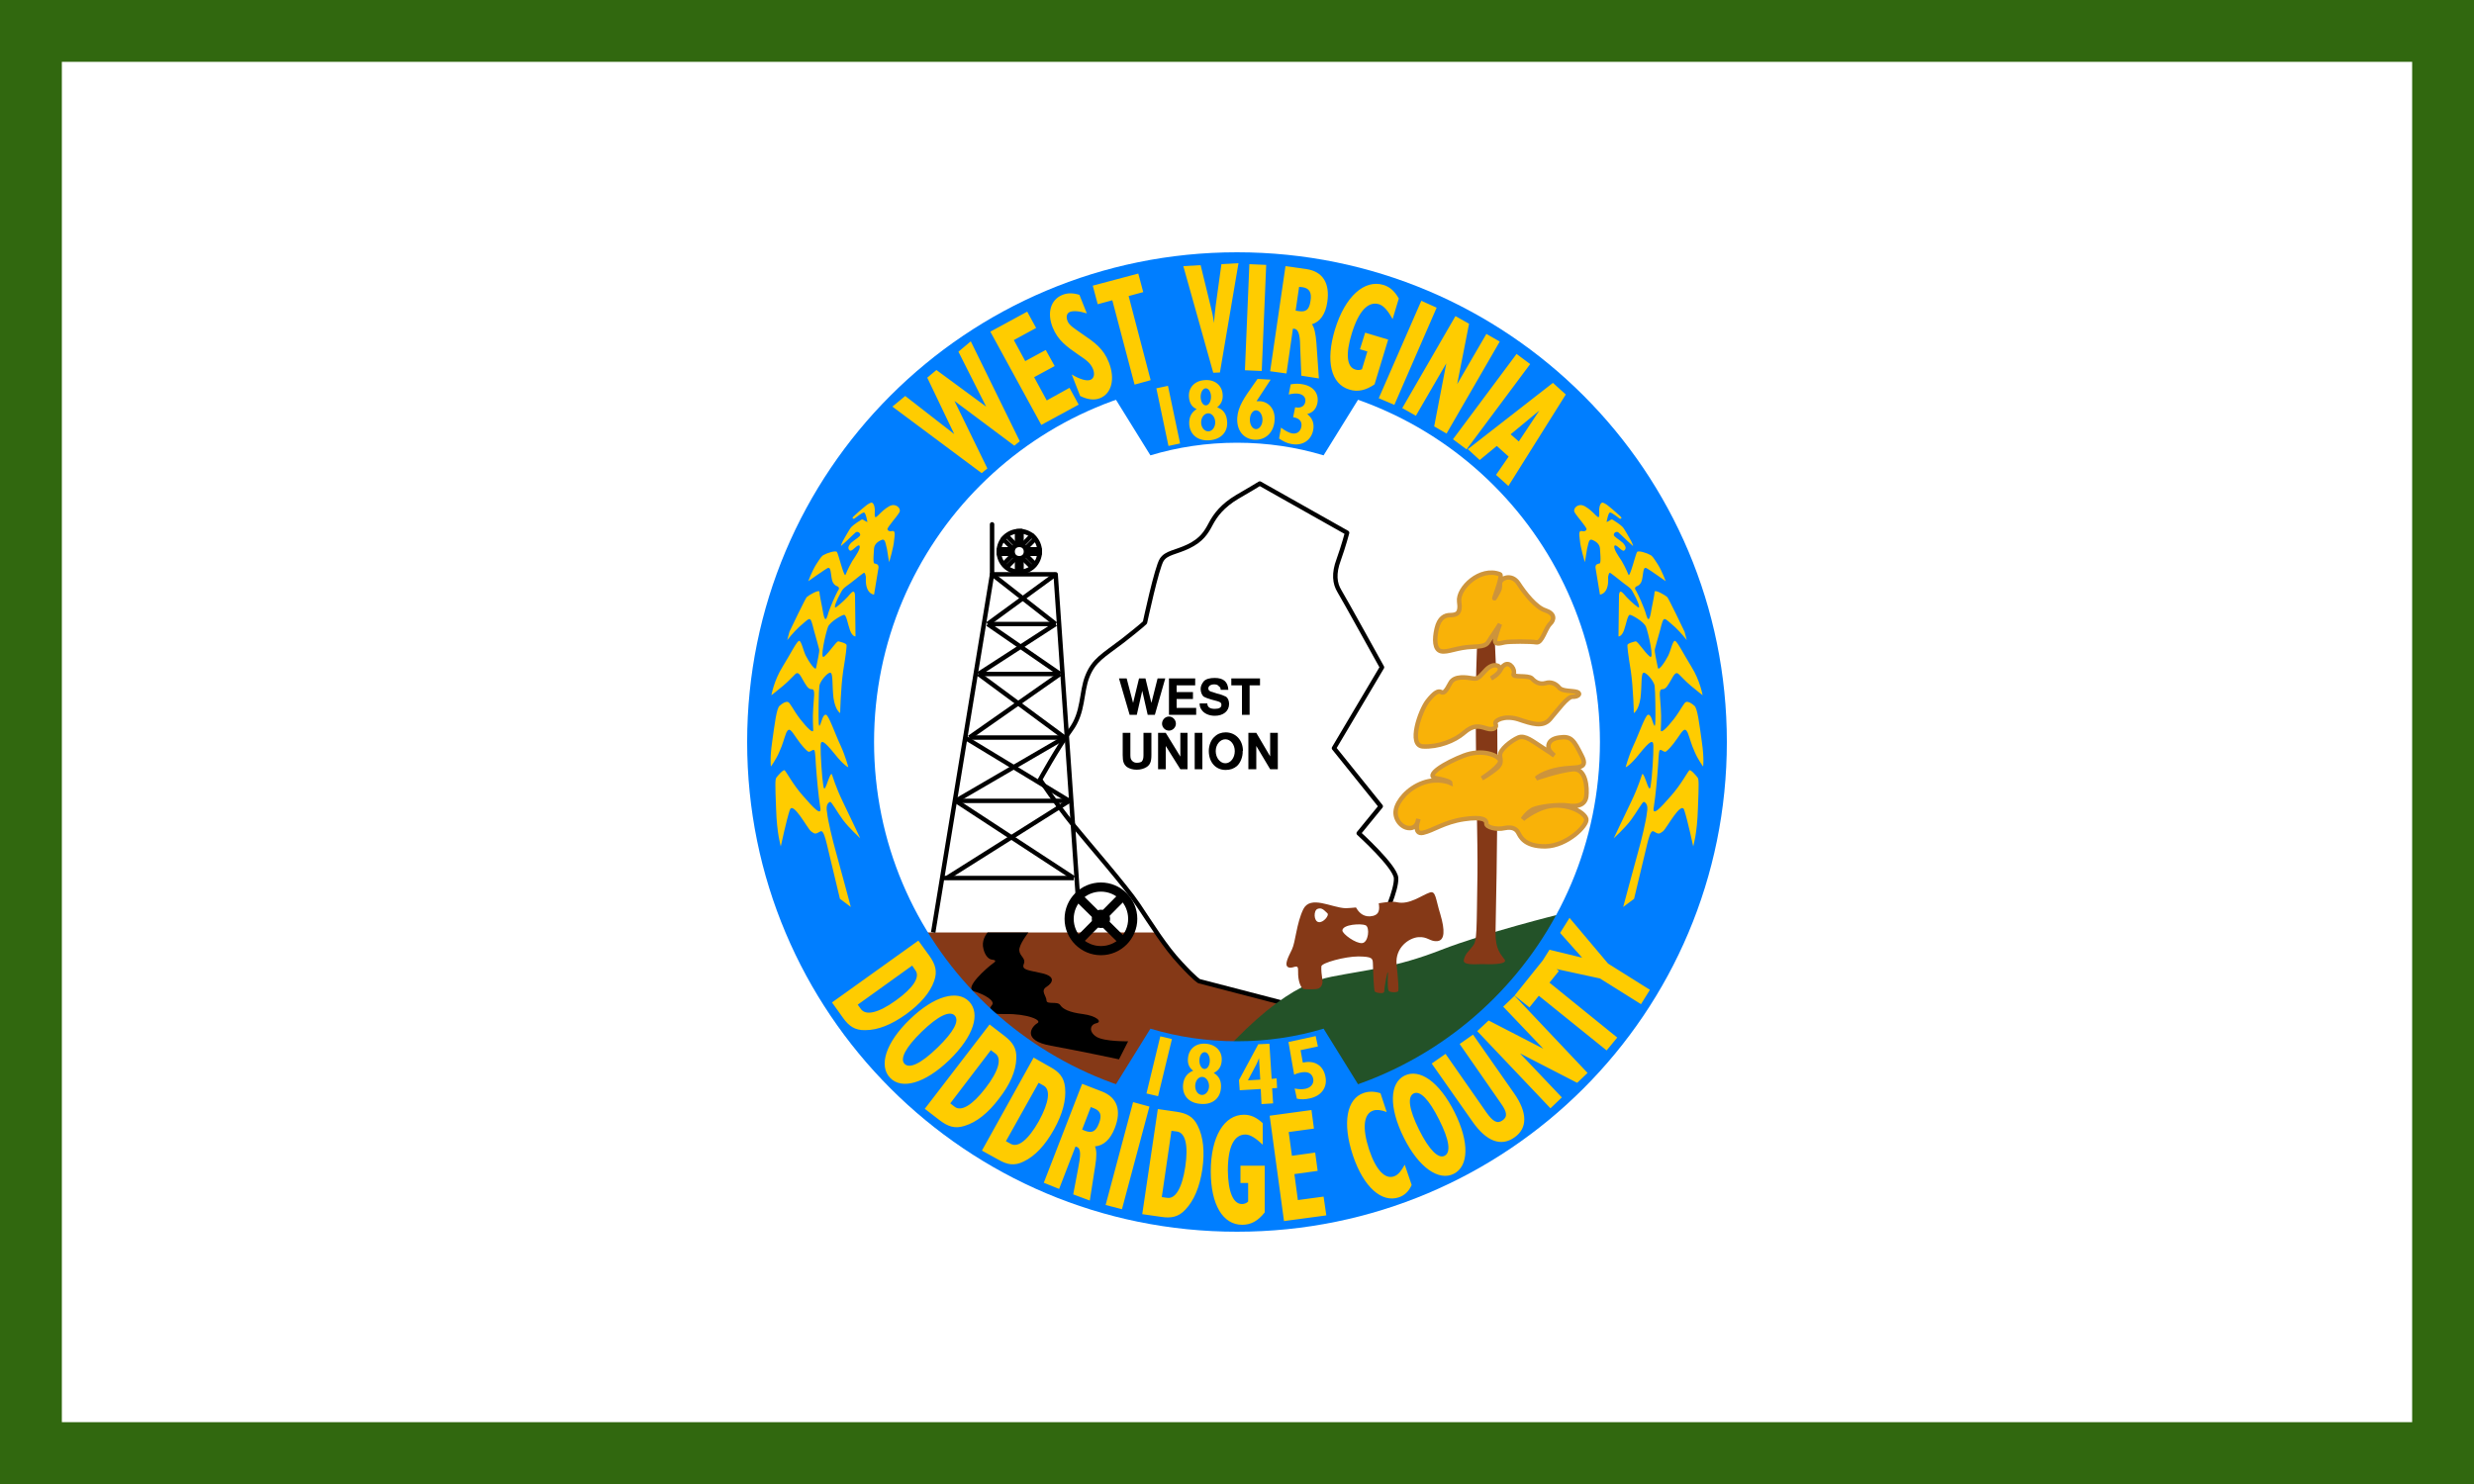
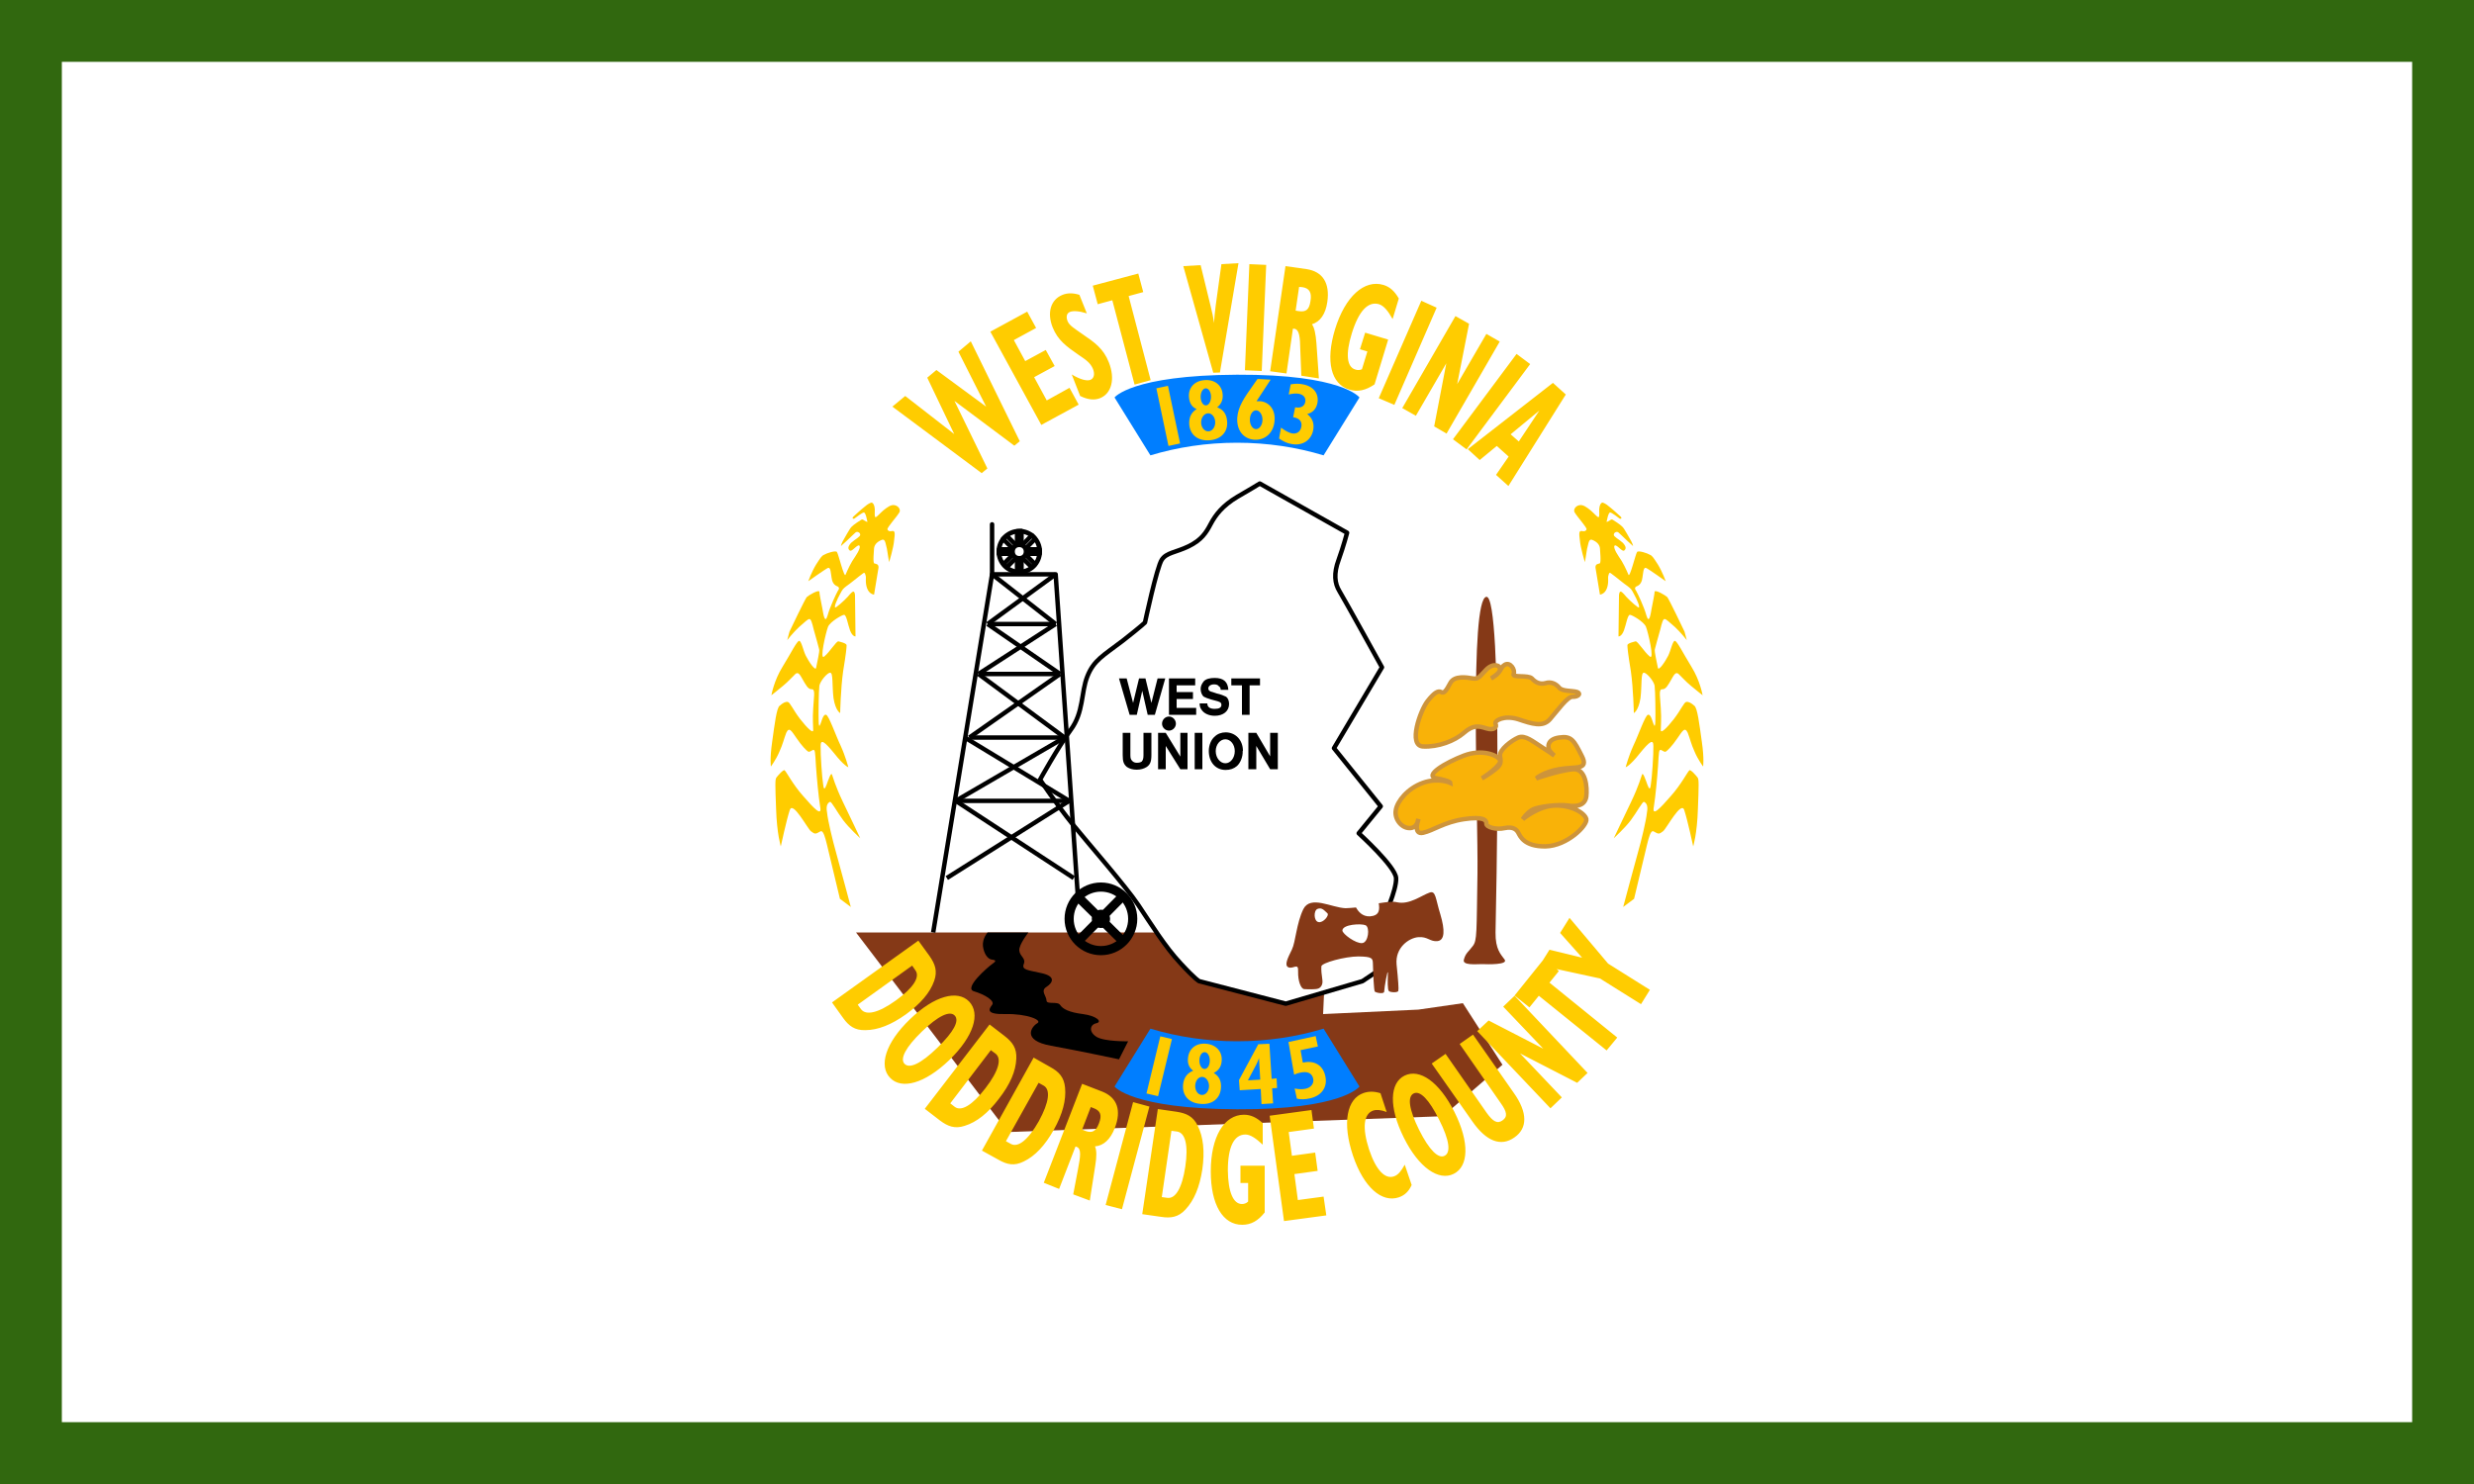
<svg xmlns="http://www.w3.org/2000/svg" version="1.2" viewBox="0 0 1000 600" width="1000" height="600">
  <title>Flag of Fayetteville, WV</title>
  <style>
		.s0 { fill: #31680f } 
		.s1 { fill: #ffffff } 
		.s2 { fill: #853917 } 
		.s3 { fill: #ffffff;stroke: #000000;stroke-linejoin: round;stroke-width: 1.8 } 
		.s4 { fill: #235228 } 
		.s5 { fill: #007eff } 
		.s6 { fill: #000000 } 
		.s7 { fill: #ffffff;stroke: #000000;stroke-linecap: round;stroke-linejoin: round;stroke-width: 1.8 } 
		.s8 { fill: none;stroke: #000000;stroke-linejoin: round;stroke-width: 1.8 } 
		.s9 { fill: #ffcc00 } 
		.s10 { fill: #f9b208;stroke: #cd943b;stroke-width: 1.8 } 
	</style>
  <path id="Shape 35" class="s0" d="m0 0h1000v600h-1000z" />
  <path id="Shape 35 copy" class="s1" d="m25 25h950v550h-950z" />
  <g id="Folder 1">
    <path id="Shape 2" fill-rule="evenodd" class="s2" d="m346 377h146.1l44 4.8-1.3 28.2 38.5-1.8 18-2.6 16 24.9-24.1 20.8-175.8 6.4z" />
    <path id="Shape 4" class="s3" d="m509.2 195.5l35.3 19.9c0 0-1.4 5.3-3.4 10.9-2.1 5.6-1.6 9.6 0.3 12.7 1.9 3.1 17.2 30.8 17.2 30.8l-19.4 32.7 18.9 23.5-8.9 10.9c0 0 14.8 13.4 15.1 18.1 0.3 4.8-5.1 16.4-5.1 16.4l-3.3 12.7 0.2 9-5.4 3.6-31 9.1-35-9.1c0 0-1.3-0.5-7.5-7.2-6.3-6.7-12-16-17.1-23.6-5.1-7.6-19.7-24.3-26.5-32.6-6.8-8.4-13.2-18.1-13.2-18.1 0 0 7-12.7 12.3-20 5.4-7.2 4.2-15.2 6.8-21.7 2.6-6.6 6.4-8.4 14.4-14.5 7.9-6.2 8.9-7.3 8.9-7.3 0 0 4.8-22.5 6.8-25.4 1.9-2.9 5.6-2.9 10.8-5.4 5.3-2.6 7.1-5.5 9-9.1 1.9-3.6 4.8-7.4 10.7-10.9 4.4-2.5 9.1-5.4 9.1-5.4z" />
-     <path id="Shape 3" class="s4" d="m472.8 451.4c31.8-41.3 50.8-53.7 65.4-56.5 14.7-2.9 26-3.7 44.2-10.8 18.2-7.1 47.8-14.4 47.8-14.4 0 0 2.4 46.7-42.5 71.3-44.9 24.5-146.7 51.7-114.9 10.4z" />
    <g id="us-wv-dd)">
      <path id="Shape 32 copy" fill-rule="evenodd" class="s5" d="m500 151.5c42.7-0.2 49.5 9.2 49.5 9.2l-14.5 23.4c-11-3.3-22.7-5.1-35-5.1-12.3 0-24 1.8-35 5.1l-14.5-23.4c0 0 6.8-9 49.5-9.2z" />
      <path id="Shape 32 copy 2" fill-rule="evenodd" class="s5" d="m450.5 439.3l14.5-23.4c11 3.3 22.7 5.1 35 5.1 12.3 0 24-1.8 35-5.1l14.5 23.4c0 0-6.8 9.4-49.5 9.2-42.7-0.2-49.5-9.2-49.5-9.2z" />
      <path id="WEST" class="s6" d="m455.4 274.3l2.6 9.9 2.4-9.9h2.6l2.4 9.9 2.5-9.9h3.1l-4.2 14.7h-2.9l-2.2-9.7-2.2 9.7h-2.9l-4.3-14.7zm27.7 0v2.8h-7.5v2.7h6.6v2.8h-6.6v3.6h7.9v2.8h-11v-14.7zm4.9 10.1c0 1.5 1.1 2.2 3 2.2q2.7 0 2.7-1.6c0-0.8-0.3-1.1-1.6-1.5l-2.6-0.7c-1.3-0.4-2.4-0.8-2.9-1.1-0.8-0.6-1.3-1.9-1.3-3.2 0-1.1 0.5-2.1 1.3-3.1 0.9-0.9 2.4-1.3 4.4-1.3 3.5 0 5.3 1.5 5.5 4.8h-3.1c0-0.7-0.2-1.1-0.8-1.5-0.3-0.5-1.1-0.7-1.8-0.7-1.5 0-2.4 0.7-2.4 1.7 0 0.7 0.6 1.2 1.7 1.4l1.8 0.6c1.5 0.3 2.9 0.9 3.7 1.3 0.7 0.5 1.2 1.6 1.2 2.9 0 2.9-2.3 4.8-5.8 4.8-2.4 0-4.4-1-5.3-2.4-0.6-0.8-0.8-1.5-0.8-2.6zm21.3-10.1v2.8h-4.2v11.9h-3.1v-11.9h-4.3v-2.8z" />
      <path id="UNION" fill-rule="evenodd" class="s6" d="m456.9 296.3v9c0 1.3 0.2 1.8 0.8 2.4q0.7 0.7 1.8 0.7 1.3 0 2-0.5c0.5-0.6 0.7-1.3 0.7-2.6v-9h3.2v9c0 2.8-0.6 3.9-1.9 4.8-1.1 0.7-2.5 1.1-4 1.1-1.7 0-2.9-0.4-4-1.1-1.3-1.1-1.7-2.2-1.7-4.8v-9zm14.3 0l5.9 9.6v-9.6h2.9v14.7h-2.9l-5.9-9.4v9.4h-3.1v-14.7zm11.7 0h3.1v14.7h-3.1zm19.4 7.3c0.1 2.4-0.9 4.8-2.3 6.1-1.3 1.1-2.8 1.6-4.6 1.6-4 0-6.8-3.1-6.8-7.7 0-2.2 0.9-4.6 2.4-5.8 1.1-1.1 2.7-1.7 4.4-1.7 4 0 7 3.1 7 7.5zm-3.2 0.1c0-2.7-1.7-4.8-3.8-4.8-2.1 0-3.9 2.1-3.9 4.8 0 2.7 1.8 4.9 3.9 4.9 2.1 0 3.8-2.2 3.8-4.9zm8.7-7.4l5.6 9.5v-9.5h3.1v14.7h-3.1l-5.6-9.4v9.4h-3.2v-14.7z" />
      <path id="Shape 30" class="s6" d="m472.5 295.4c-1.5 0-2.8-1.3-2.8-2.8 0-1.6 1.3-2.9 2.8-2.9 1.5 0 2.8 1.3 2.8 2.9 0 1.5-1.3 2.8-2.8 2.8z" />
      <path id="Shape 29" fill-rule="evenodd" class="s2" d="m582.2 369.7c1.9 6.4 1.8 10.5-1.2 10.8-3 0.3-3.9-1.9-7.7-1.6-3.8 0.3-9.4 4.2-8.8 11 0.7 6.8 0.9 10 0.7 10.7-0.1 0.8-3.2 0.7-3.8 0.1-0.6-0.5-0.5-4.4-0.4-7.1 0-2.7-1.5 5.9-1.5 7.2 0.1 1.3-3.3 0.6-3.8 0.1-0.4-0.5-0.7-7.9-0.7-10.7 0-2.9-0.4-3.4-5.9-3.5-5.5 0-14.9 2.6-15 4-0.1 1.5 0.1 3.4 0.4 5.4 0.3 2-0.6 3.2-1.7 3.6-1.1 0.4-4.3 0.3-5.7 0.2-1.3-0.2-2.5-3.3-2.4-7.1 0.2-3.8-1.9-0.9-3.9-1.7-1.9-0.8-0.1-4.1 1.4-7.2 1.5-3.1 1.8-10.5 4.6-16.3 2.9-5.8 11.4-0.6 17.1-0.4 1.4-0.1 2.7-0.1 4.2-0.3 0.9 1.6 2.5 3.7 5.6 3.6 3.9-0.3 4-2.6 3.6-5.3 2.8-0.4 5.5-0.9 7.4-0.4 5 1.1 9.9-2.8 13.1-3.9 2.6-1 2.4 2.4 4.4 8.8zm-49.7-2.2c-1.6 0.7-1.5 4.9 0.4 5.3 1.9 0.5 4.6-2.8 3.6-3.6-1.1-0.9-2.1-2.5-4-1.7zm10.1 8.7c0 1.4 5.5 5.4 8 5.1 2.5-0.2 3.2-6.3 1.4-7.2-1.8-0.8-9.3-0.4-9.4 2.1z" />
      <path id="Shape 28" class="s6" d="m415.7 377c0 0-3.9 4.9-3.7 7.3 0.2 2.4 2.8 3.1 1.8 5.5-0.9 2.4 1.7 2.4 7.4 3.7 5.6 1.3 4.4 3.8 1.8 5.5-2.6 1.6 0 3.7 0 5.5 0 1.8 4.4 0.2 5.5 1.8 1.1 1.7 3.7 3 9.2 3.7 5.5 0.7 8 3.1 5.5 3.7-2.6 0.5-3.3 3.4 0 5.5 3.3 2 12.8 1.8 12.8 1.8l-3.7 7.3c0 0-15.4-3.3-27.5-5.5-12.1-2.2-7.7-7.9-5.5-9.1 2.2-1.3-4.5-3.9-12.8-3.7-8.2 0.2-6.8-2-5.5-3.7 1.3-1.6-2.9-4.2-7.3-5.5-4.4-1.2 5.7-9.9 7.3-11 1.6-1.1 1.8-1.6 0-1.8-1.8-0.2-3.3-2.4-3.7-5.5-0.3-3.1 1.9-5.5 1.9-5.5z" />
      <path id="Shape 27" class="s7" d="m403.8 222.1h16.4v1.8h-16.5z" />
      <path id="Shape 27 copy" class="s7" d="m411.1 214.8l1.8-0.1v16.5h-1.8z" />
      <path id="Shape 27 copy 2" class="s7" d="m405.4 217.9l1.5-1.3 11.5 11.5-1.3 1.3z" />
      <path id="Shape 6" fill-rule="evenodd" class="s6" d="m445 386.2c-8.1 0-14.7-6.6-14.7-14.7 0-8.1 6.6-14.7 14.7-14.7 8.1 0 14.7 6.6 14.7 14.7 0 8.1-6.6 14.7-14.7 14.7zm11-14.7c0-6.1-4.9-11-11-11-6.1 0-11 4.9-11 11 0 6.1 4.9 11 11 11 6.1 0 11-4.9 11-11z" />
      <path id="Shape 27 copy 3" class="s7" d="m417.1 216.4l1.3 1.5-11.5 11.5-1.3-1.3z" />
      <path id="Shape 24" class="s7" d="m401 232.2v-20.2" />
      <path id="Shape 25" fill-rule="evenodd" class="s6" d="m412 232.2c-5.1 0-9.2-4.1-9.2-9.2 0-5.1 4.1-9.2 9.2-9.2 5.1 0 9.2 4.1 9.2 9.2 0 5.1-4.1 9.2-9.2 9.2zm7.3-9.2c0-4.1-3.2-7.3-7.3-7.3-4.1 0-7.3 3.2-7.3 7.3 0 4.1 3.2 7.3 7.3 7.3 4.1 0 7.3-3.2 7.3-7.3z" />
      <path id="Shape 25 copy" class="s6" d="m412 226.7c-2 0-3.7-1.7-3.7-3.7 0-2 1.7-3.7 3.7-3.7 2 0 3.7 1.7 3.7 3.7 0 2-1.7 3.7-3.7 3.7z" />
      <path id="Shape 26" class="s1" d="m412 224.8c-1.1 0-1.8-0.7-1.8-1.8 0-1.1 0.7-1.8 1.8-1.8 1.1 0 1.8 0.7 1.8 1.8 0 1.1-0.7 1.8-1.8 1.8z" />
      <path id="Shape 23" class="s3" d="m401 232.2l25.7 20.1" />
      <path id="Shape 22" class="s3" d="m399.2 252.3l27.5-20.1" />
      <path id="Shape 21" class="s3" d="m399.2 252.3l29.3 20.2" />
      <path id="Shape 20" class="s3" d="m395.5 272.5l31.2-20.2" />
      <path id="Shape 19" class="s3" d="m395.5 272.5l34.8 25.7" />
      <path id="Shape 18" class="s3" d="m391.8 298.2l36.7-25.7" />
      <path id="Shape 15" class="s3" d="m434 355l-47.7-31.2" />
      <path id="Shape 14" class="s8" d="m382.7 355l49.5-31.2" />
      <path id="Shape 13" class="s8" d="m399.2 252.3h27.5" />
      <path id="Shape 12" class="s8" d="m395.5 272.5h33" />
      <path id="Shape 11" class="s8" d="m391.8 298.2h38.5" />
      <path id="Shape 10" class="s8" d="m386.3 323.8h45.9" />
-       <path id="Shape 9" class="s8" d="m434 355h-53.2" />
      <path id="Shape 8" class="s6" d="m434.5 364l2.6-2.6 17.3 17.1-2.6 2.5z" />
      <path id="Shape 8 copy" class="s6" d="m452.5 361.1l2.6 2.5-17.1 17.3-2.5-2.6z" />
      <path id="Shape 7" class="s6" d="m445 375.2c-2 0-3.7-1.7-3.7-3.7 0-2 1.7-3.7 3.7-3.7 2 0 3.7 1.7 3.7 3.7 0 2-1.7 3.7-3.7 3.7z" />
      <path id="Shape 5" class="s8" d="m377.2 377l23.8-144.8h25.7l9.1 132" />
      <path id="Shape 17" class="s3" d="m390 298.2l42.2 25.6" />
      <path id="Shape 16" class="s3" d="m386.3 323.8l44-25.6" />
-       <path id="Shape 1" fill-rule="evenodd" class="s5" d="m500 498c-109.5 0-198-88.5-198-198 0-109.5 88.5-198 198-198 109.5 0 198 88.5 198 198 0 109.5-88.5 198-198 198zm146.7-198c0-81.1-65.6-146.7-146.7-146.7-81.1 0-146.7 65.6-146.7 146.7 0 81.1 65.6 146.7 146.7 146.7 81.1 0 146.7-65.6 146.7-146.7z" />
      <path id="1845" fill-rule="evenodd" class="s9" d="m469 419l4.7 1.1-5.6 23.1-4.7-1.1zm11.2 8.7c0.4-3.8 3.3-6.1 7.4-5.7 4.1 0.4 6.6 3.3 6.2 7.1-0.2 2.2-1.2 3.7-3.2 4.7 2.2 1.3 3.2 3.4 2.9 6.3-0.4 4.2-3.7 6.7-8.4 6.2-4.7-0.4-7.3-3.5-6.9-7.8 0.3-2.8 1.7-4.7 4.1-5.6-1.6-1.1-2.4-2.9-2.1-5.2zm8.8 1.1c0-1.9-0.9-3.4-2.1-3.4-1.2 0-2.1 1.5-2.1 3.4 0 1.9 0.9 3.4 2.1 3.4 1.2 0 2.1-1.5 2.1-3.4zm-0.3 10.3c0-2-1.3-3.7-2.8-3.7-1.6 0-2.8 1.7-2.8 3.7 0 2 1.2 3.6 2.8 3.6 1.5 0 2.8-1.6 2.8-3.6zm20.9 1.2l-8.5 0.5-0.3-4.1 7.8-14.5 4.5-0.2 0.9 14.2 2-0.2 0.2 3.9-2 0.1 0.4 6.1-4.7 0.3zm-0.7-12.5c-0.3 0.9-0.7 1.8-1.2 2.8l-3.3 6.2 5-0.3zm14.4 12.3c1.5 0.3 3 0.4 4.4 0.1 2.3-0.5 3.5-2.2 3.1-4.1-0.5-2.2-2.3-3.1-5.3-2.4q-1.1 0.2-2.4 0.8l-2.3-13.2 11-2.4 0.9 4.2-7 1.5 0.9 5h0.2c4.6-1 8 1.2 8.9 5.5 1 4.4-1.5 8-6.3 9-1.8 0.4-3.5 0.5-5.2 0.1z" />
      <path id="Shape 1" class="s9" d="m343.9 366.7l-4.4-3.3c0 0-1.3-5.3-3.3-13.8-2.1-8.3-3-14.6-4.7-13.4-1.9 1.1-2.1 1.1-3.7-0.1-1.5-1.2-7.4-12.6-8.6-8.5-1.3 3.9-3.6 14.6-3.6 14.6 0 0-1.6-5.1-1.9-15.2-0.4-9.9-0.4-11.9 0.1-12.6 0.5-0.7 3-3.6 3.4-2.9 0.7 0.6 3.3 5.7 7.4 10.3 4.2 4.8 7.8 8.8 6.9 4.3-0.7-4.5-1.3-11.1-1.7-16.6-0.3-5.5-0.4-6.2-0.9-6.3-0.6-0.1-1.5 1-2.2 0.7-0.7-0.4-2.6-2.3-4.7-5.4-2.1-3-3-4.8-4.2-2.2-1 2.6-1.3 4.4-2.8 7.7-1.3 3.1-3.4 5.9-3.4 5.9 0 0-0.5-3 0.5-9.9 1-7.1 1.8-14 3.1-14.7 1.1-1 2.3-1.7 3.2-1.5 0.9 0.1 2.1 3.1 5 6.9 2.9 3.7 5.3 6 5.3 4.5 0-1.7-0.3-4.4 0-8.8 0.2-4.2 0.9-7.4-0.3-7.7-1.1 0-1.8-0.3-3.1-2.5-1.4-2.1-2.3-5.2-3.9-3.6-1.6 1.5-2.5 2.7-4.9 4.7-2.4 2-4.7 3.8-4.7 3.8 0 0 1-5.9 4.5-11.5 3.4-5.5 5.9-10.7 6.8-10.5 0.9 0.3 1.6 4 2.6 6 1.1 2.2 4 6.6 4.2 4.8 0.3-1.8 1.5-6.6 1.2-7.4-0.1-0.6-1.5-5.5-2.2-8-0.6-2.5-1.1-4.3-1.7-4.2-0.7-0.1-1.8 1.2-4.2 3.2-2.2 2-4.8 5.3-4.8 5.3 0 0 0.5-1.8 0.9-3.4 0.7-1.5 6.4-13.4 7-14 0.7-0.7 4.8-3.1 5.1-2.2 0 1 0.8 4.7 1.2 6.8 0.4 2.3 1 6.5 2.1 2.9 1-3.7 3.6-9 4.1-9.9 0.8-1 0.7-1.7-0.5-2.1-1.2-0.6-1.8-1.8-2-3.5-0.3-1.7-0.3-4.1-1.4-3.8-1 0.4-8 5.4-8 5.4 0 0 1.4-3.9 3.2-6.8 1.7-2.6 2.2-3.5 3.2-3.9 0.9-0.6 4.8-1.9 5.2-1.1 0.6 0.8 3 10.9 3.5 9.1 0.7-1.7 2.2-5 3.9-7.3 1.7-2.5 2.4-4.6 1.3-4.5-1.2 0.4-2.7 2.6-3.5 2.1-0.8-0.7-0.9-1.5 0.5-3.1 1.5-1.4 3.8-2.5 3.7-3.3 0-0.9-1.2-1.5-1.9-0.9-0.6 0.5-2 1.9-3.7 3.5-1.6 1.4-2.2 2-2.2 2 0 0 0.1-0.7 0.7-1.9 0.7-1.2 2.9-5.3 3.6-5.9 0.7-0.8 3.6-2.7 4-2.9q0.6-0.2 0.9 0.2c0.3 0.2 1.7 1 1.5 0.6-0.1-0.2-0.6-3.6-1.4-3.7-0.7 0-3.5 2.2-3.9 2.5-0.6 0.2-0.9-0.2-0.5-0.7 0.5-0.5 3.6-3.3 4.8-4.2 1.2-1.1 2.4-1.6 2.7-1.6 0.6 0.1 1.2 1 1.3 2.7 0 1.8-0.2 3.1 0.3 3.2 0.6-0.1 1.5-1.3 3.1-2.7 1.5-1.2 3.2-2.6 4.8-2.1 1.6 0.4 2.5 2.1 1.5 3.2-0.8 1.4-4.7 5.7-4.6 6.5 0.1 0.5 0.7 1 1.9 0.7 1.2-0.2 1.2 0.9 0.8 3.8-0.2 2.8-2 8.8-2 8.8 0 0-0.5-2.7-0.9-5.4-0.7-2.5-0.6-4.5-2.6-3.4-2.1 1-2.5 2.4-2.6 3.1 0 0.9-0.6 5.9 0.1 6.2 0.5 0.2 1.8 0.1 1.7 1.7-0.3 1.7-1.8 10.9-1.8 10.9 0 0-1.9-0.1-2.8-2.5-0.9-2.4-0.3-4.5-0.6-5.1-0.2-0.6-0.2-1.8-1.3-0.8-1.3 0.9-5 4-6.5 5-1.4 1.1-1.5 1.2-2.5 3.1-1.1 1.9-3.2 6.5-1.5 5.3 1.7-1.2 4.6-4 5.5-5.2 1-1.1 1.8-1.7 2 0.4 0 2.2 0.2 16.7 0.2 16.7 0 0-1.2 0.2-2.2-2.4-0.9-2.4-1.5-6.6-2.5-6.3-0.7 0-5.5 2.7-6.4 4.8-0.9 2.3-3.6 13.9-1.5 12 2.2-1.8 4.8-6.2 5.7-6.1 0.7 0.2 3.1 0.7 3.3 1.5 0 1-0.2 3.3-1.4 10.6-1 7-1.2 16.9-1.2 16.9 0 0-1.9-0.9-2.7-6.1-0.6-5.1-0.1-10.2-1.3-10.2-1-0.2-4 3.2-4.4 5.2-0.3 2.2-0.4 12.2-0.3 14.2 0 2.1 0.3 2.5 0.6 1.6 0.5-0.8 1.1-4.4 2.4-4 1.1 0.2 3.8 8.1 5.9 12.5 2 4.4 3.1 8.7 3.1 8.7 0 0-1.7-0.5-5.7-5.6-4-4.9-5.5-5.9-5.5-3-0.1 3.2 0.6 13.3 1 15.4q0.3 3.4 1.4 0.3c0.7-1.9 1.8-5.3 2.2-4.1 0.4 1 1.3 4.5 4.3 10.8 3 6.2 7.1 14.9 7.1 14.9 0 0-4.5-4.1-6.9-7.3-2.4-3.2-4.7-7.6-5.3-7.4-0.7 0.3-1.8 1.2-1.2 4.3 0.3 3.2 2.2 11.1 3.7 16.4 1.5 5.3 5.9 21.8 5.9 21.8z" />
      <path id="Shape 1 copy" class="s9" d="m662 344.9c1.5-5.3 3.4-13.2 3.7-16.4 0.6-3.1-0.5-4-1.2-4.3-0.6-0.2-2.9 4.2-5.3 7.4-2.4 3.2-6.9 7.3-6.9 7.3 0 0 4.1-8.7 7.1-14.9 3-6.3 3.9-9.8 4.3-10.8 0.4-1.2 1.5 2.2 2.2 4.1q1.1 3.1 1.4-0.3c0.4-2.1 1.1-12.2 1-15.4 0-2.9-1.5-1.9-5.5 3-4 5.1-5.7 5.6-5.7 5.6 0 0 1.1-4.3 3.1-8.7 2.1-4.4 4.8-12.3 5.9-12.5 1.3-0.4 1.9 3.2 2.4 4 0.3 0.9 0.6 0.5 0.6-1.6 0.1-2 0-12-0.3-14.2-0.4-2-3.4-5.4-4.4-5.2-1.2 0-0.7 5.1-1.3 10.2-0.8 5.2-2.7 6.1-2.7 6.1 0 0-0.2-9.9-1.2-16.9-1.2-7.3-1.4-9.6-1.4-10.6 0.2-0.8 2.6-1.3 3.3-1.5 0.9-0.1 3.5 4.3 5.7 6.1 2.1 1.9-0.6-9.7-1.5-12-0.9-2.1-5.7-4.8-6.4-4.8-1-0.3-1.6 3.9-2.5 6.3-1 2.6-2.2 2.4-2.2 2.4 0 0 0.2-14.5 0.2-16.7 0.2-2.1 1-1.5 2-0.4 0.9 1.2 3.8 4 5.5 5.2 1.7 1.2-0.4-3.4-1.5-5.3-1-1.9-1.1-2-2.5-3.1-1.5-1-5.2-4.1-6.5-5-1.1-1-1.1 0.2-1.3 0.8-0.3 0.6 0.3 2.7-0.6 5.1-0.9 2.4-2.8 2.5-2.8 2.5 0 0-1.5-9.2-1.8-10.9-0.1-1.6 1.2-1.5 1.7-1.7 0.7-0.3 0.1-5.3 0.1-6.2-0.1-0.7-0.5-2.1-2.6-3.1-2-1.1-1.9 0.9-2.6 3.4-0.4 2.7-0.9 5.4-0.9 5.4 0 0-1.8-6-2-8.8-0.4-2.9-0.4-4 0.8-3.8 1.2 0.3 1.8-0.2 1.9-0.7 0.1-0.8-3.8-5.1-4.6-6.5-1-1.1-0.1-2.8 1.5-3.2 1.6-0.5 3.3 0.9 4.8 2.1 1.6 1.4 2.5 2.6 3.1 2.7 0.5-0.1 0.3-1.4 0.3-3.2 0.1-1.7 0.7-2.6 1.3-2.7 0.3 0 1.5 0.5 2.7 1.6 1.2 0.9 4.3 3.7 4.8 4.2 0.4 0.5 0.1 0.9-0.5 0.7-0.4-0.3-3.2-2.5-3.9-2.5-0.8 0.1-1.3 3.5-1.4 3.7-0.2 0.4 1.2-0.4 1.5-0.6q0.3-0.4 0.9-0.2c0.4 0.2 3.3 2.1 4 2.9 0.7 0.6 2.9 4.7 3.6 5.9 0.6 1.2 0.7 1.9 0.7 1.9 0 0-0.6-0.6-2.2-2-1.7-1.6-3.1-3-3.7-3.5-0.7-0.6-1.9 0-1.9 0.9-0.1 0.8 2.2 1.9 3.7 3.3 1.4 1.6 1.3 2.4 0.5 3.1-0.8 0.5-2.3-1.7-3.5-2.1-1.1-0.1-0.4 2 1.3 4.5 1.7 2.3 3.2 5.6 3.9 7.3 0.5 1.8 2.9-8.3 3.5-9.1 0.4-0.8 4.3 0.5 5.2 1.1 1 0.4 1.5 1.3 3.2 3.9 1.8 2.9 3.2 6.8 3.2 6.8 0 0-7-5-8-5.4-1.1-0.3-1.1 2.1-1.4 3.8-0.2 1.7-0.8 2.9-2 3.5-1.2 0.4-1.3 1.1-0.5 2.1 0.5 0.9 3.1 6.2 4.1 9.9 1.1 3.6 1.7-0.6 2.1-2.9 0.4-2.1 1.2-5.8 1.2-6.8 0.3-0.9 4.4 1.5 5.1 2.2 0.6 0.6 6.3 12.5 7 14 0.4 1.6 0.9 3.4 0.9 3.4 0 0-2.6-3.3-4.8-5.3-2.4-2-3.5-3.3-4.2-3.2-0.6-0.1-1.1 1.7-1.7 4.2-0.7 2.5-2.1 7.4-2.2 8-0.3 0.8 0.9 5.6 1.2 7.4 0.2 1.8 3.1-2.6 4.2-4.8 1-2 1.7-5.7 2.6-6 0.9-0.2 3.4 5 6.8 10.5 3.5 5.6 4.5 11.5 4.5 11.5 0 0-2.3-1.8-4.7-3.8-2.4-2-3.3-3.2-4.9-4.7-1.6-1.6-2.5 1.5-3.9 3.6-1.3 2.2-2 2.5-3.1 2.5-1.2 0.3-0.5 3.5-0.3 7.7 0.3 4.4 0 7.1 0 8.8 0 1.5 2.4-0.8 5.3-4.5 2.9-3.8 4.1-6.8 5-6.9 0.9-0.2 2.1 0.5 3.2 1.5 1.3 0.7 2.1 7.6 3.1 14.7 1 6.9 0.5 9.9 0.5 9.9 0 0-2.1-2.8-3.4-5.9-1.5-3.3-1.8-5.1-2.8-7.7-1.2-2.6-2.1-0.8-4.2 2.2-2.1 3.1-4 5-4.7 5.4-0.7 0.3-1.6-0.8-2.2-0.7-0.5 0.1-0.6 0.8-0.9 6.3-0.4 5.5-1 12.1-1.7 16.6-0.9 4.5 2.7 0.5 6.9-4.3 4.1-4.6 6.7-9.7 7.4-10.3 0.4-0.7 2.9 2.2 3.4 2.9 0.5 0.7 0.5 2.7 0.1 12.6-0.3 10.1-1.9 15.2-1.9 15.2 0 0-2.3-10.7-3.6-14.6-1.2-4.1-7.1 7.3-8.6 8.5-1.6 1.2-1.8 1.2-3.7 0.1-1.7-1.2-2.6 5.1-4.7 13.4-2 8.5-3.3 13.8-3.3 13.8l-4.4 3.3c0 0 4.4-16.5 5.9-21.8z" />
    </g>
    <path id="Shape 31" class="s2" d="m595.3 382.5c1.8-2.3 1.5-5.5 1.9-29.3 0.3-23.8-3.3-111.1 3.6-111.9 6.9-0.8 3.8 128.8 3.7 135.7-0.1 6.9 2.2 8.9 3.7 11 1.4 2.1-6.8 1.9-9.2 1.8-2.4 0-8 0.6-7.3-1.8 0.7-2.7 1.9-3.2 3.6-5.5z" />
    <path id="1863" fill-rule="evenodd" class="s9" d="m467.4 157l4.7-1 4.9 23.3-4.7 1zm13.2 3.7c-0.4-3.8 2.1-6.7 6.2-7 4.1-0.4 7.1 2 7.4 5.7 0.2 2.2-0.5 3.9-2.2 5.3 2.4 0.8 3.8 2.7 4 5.6 0.4 4.2-2.3 7.3-7 7.7-4.7 0.4-7.9-2.1-8.3-6.3-0.2-2.9 0.8-5 3-6.3-1.9-0.8-2.9-2.4-3.1-4.7zm8.9-0.3c0-1.8-0.9-3.4-2.1-3.4-1.2 0-2.1 1.6-2.1 3.4 0 1.9 0.9 3.5 2.1 3.5 1.2 0 2.1-1.6 2.1-3.5zm1.7 10.4c0-2.1-1.3-3.7-2.8-3.7-1.6 0-2.9 1.6-2.9 3.7 0 2 1.3 3.6 2.9 3.6 1.5 0 2.8-1.6 2.8-3.6zm18-8.6c3.6 0.2 6.3 3.2 6 7.7-0.3 5-3.7 8.1-8.1 7.9-4.5-0.3-7.3-3.8-7-8.9 0.3-4.5 2.9-8.2 6.3-13l1.9-2.7 5.3 0.3-5.7 8.7c0.6 0 1 0 1.3 0zm1.1 7.5c0-2.1-1.2-3.8-2.6-3.8-1.4 0-2.5 1.7-2.5 3.8 0 2.1 1.1 3.8 2.5 3.8 1.4 0 2.6-1.7 2.6-3.8zm7.5 3.2c1.7 1.3 3.1 2 4.3 2.3 2 0.4 3.5-0.6 3.9-2.6 0.4-2.1-0.7-3.5-3.2-3.9l-0.1-0.1 0.8-3.9h0.2c2.1 0.4 3.6-0.5 3.9-2.2 0.3-1.6-0.6-2.9-2.6-3.3q-1.7-0.3-4.1 0.3l0.8-4.1q2.7-0.5 5 0c4.3 0.8 6.5 3.8 5.8 7.6-0.5 2.3-1.8 3.8-4.1 4.4 2.1 1.7 2.9 3.8 2.4 6.5-0.8 4.1-4.3 6.5-8.9 5.6-1.7-0.3-3.3-1.1-4.9-2.2z" />
    <path id="DODDRIDGE COUNTY" fill-rule="evenodd" class="s9" d="m371.2 380.3l4.5 6.2c2.3 3.3 3.3 6.1 1.9 10.1-1.7 4.8-5.5 9.2-11.4 13.5-5.9 4.2-11.3 6.4-16.5 6.4-4.2 0.1-6.6-1.7-8.9-4.9l-4.5-6.3zm-24.5 25.9l1.3 1.8c2 2.7 7 1.6 14.1-3.5 7.1-5.1 9.9-9.5 7.9-12.2l-1.3-1.9zm45-1.3c4.7 4.9 1.9 14.1-8 23.7-10 9.6-19.3 12-23.9 7.2-4.7-4.8-1.9-14.2 8-23.7 9.8-9.5 19.2-12 23.9-7.2zm-26.1 25.2c2 2.1 6.6 0 13.3-6.5 6.6-6.4 9-10.9 7-13-2-2.1-6.7 0.1-13.3 6.5-6.6 6.4-8.9 11-7 13zm34.4-15.9l6.1 4.7c3.2 2.5 4.9 4.9 4.7 9.1-0.2 5.1-2.5 10.4-7 16.2-4.4 5.8-9 9.5-13.9 11-4 1.3-6.8 0.2-10-2.2l-6.1-4.7zm-15.9 31.9l1.8 1.4c2.6 2 7.1-0.6 12.4-7.5 5.4-7 6.7-12 4.1-14l-1.9-1.4zm33.7-18.5l6.7 3.8c3.5 1.9 5.6 4.1 6 8.3 0.5 5.1-1 10.7-4.5 17-3.6 6.4-7.6 10.7-12.2 12.9-3.8 1.9-6.7 1.3-10.2-0.7l-6.7-3.7zm-11.2 33.8l2 1.1c2.9 1.6 7-1.6 11.3-9.2 4.2-7.7 4.8-12.8 1.9-14.4l-2-1.1zm30.8-23.2l8 3.1c6.2 2.4 8 7.6 5.2 14.8-1.8 4.6-4.5 7.1-8 7.4 0.7 1.6 0.7 4.1 0.1 7.8l-2.2 14.1-6.7-2.5 1.9-10c1.1-5.6 1.4-8.5-0.5-9.2-0.2-0.1-0.4-0.1-0.5-0.1l-6.6 17.1-6.2-2.5zm1.2 19c2.7 1 4.3 0.4 5.6-3 1.3-3.3 0.6-5.1-2-6.1l-1.3-0.5-3.5 9.1zm19.4-11.6l6.6 1.8-11.1 41.5-6.6-1.7zm10 2.8l7.6 1.1c4 0.6 6.7 1.9 8.5 5.6 2.3 4.6 2.9 10.4 1.9 17.6-1.1 7.2-3.3 12.6-6.9 16.4-2.8 3-5.8 3.5-9.7 2.9l-7.7-1.1zm1.6 35.6l2.2 0.3c3.3 0.5 6-3.9 7.3-12.6 1.3-8.7 0-13.7-3.3-14.2l-2.3-0.3zm32.5 11.2c-7.8 0-12.7-8.1-12.7-21.6 0-14 5.4-22.9 13.4-22.9 2.8 0 5.1 1.1 7.6 3.4v8.7c-2.8-2.6-5-4.1-7-4.1-4.6 0-7.1 5-7.1 14.5 0.1 8.8 2.2 13.6 5.7 13.6 0.9 0 1.8-0.3 2.5-1v-7.5h-3.1v-7h9.8v18.9c-2.7 3.4-5.5 5-9.1 5zm11.1-44.1l16.9-2.3 1 7.5-10.2 1.4 1.3 9.6 9.4-1.3 1 7.4-9.4 1.3 1.4 10.5 10.4-1.4 1.1 7.6-17.1 2.3zm52.2 33c-6.9 2.3-14.2-4.1-18.5-16.8-4.5-13.4-2.5-23.1 4.3-25.4 2.1-0.7 4.3-0.7 6.8 0.1l2.5 7.6c-2.3-0.9-4.2-1-5.4-0.6-3.9 1.3-4.6 6.9-1.7 15.8 2.8 8.4 6.5 12.1 10.1 10.8 1.7-0.6 2.9-2.2 4.3-4.7l2.8 8.2c-1.2 2.7-2.9 4.2-5.2 5zm2.3-49.2c6.1-3 14 2.4 20.2 14.7 6.2 12.4 5.7 22-0.3 25-6 3-14.1-2.4-20.2-14.7-6.1-12.3-5.7-22 0.3-25zm16.2 32.4c2.6-1.3 2-6.3-2.2-14.6-4.1-8.2-7.7-11.9-10.3-10.6-2.6 1.3-1.9 6.4 2.2 14.7 4.1 8.2 7.8 11.8 10.3 10.5zm0.4-41.2l16.6 23.8c2.5 3.5 4.3 4.6 6.4 3.1 2.2-1.5 1.8-3.5-0.7-7l-16.6-23.9 5.4-3.8 16.5 23.6c5.6 7.9 5.6 14.3 0.2 18-5.4 3.8-11.3 1.6-16.9-6.4l-16.5-23.5zm12.8-9.2l4.6-4.3 22.1 11.4-16.2-17 4.6-4.4 29.5 31.2-4.2 4-23.1-11.9 16.9 17.8-4.6 4.4zm24.9-14.3l-3.8 4.7-6-4.8 11.4-14.2 2.7-4.3 13.2 3.2-8.9-10 3.8-6.1 15.6 18.5 16.9 10.6-3.6 5.8-16.6-10.4-17.5-3.8 0.9 0.8-3.8 4.7 27.4 22.2-4.3 5.2z" />
    <path id="WEST VIRGINIA" fill-rule="evenodd" class="s9" d="m360.7 164.4l5.2-4.3 19.8 15.4-10.9-22.8 3.7-3.1 20.1 14.8-11.2-22.2 5-4.2 19.8 40.4-2.2 1.8-24.2-18.1 13.3 27.3-2.3 1.9zm39.6-30.3l14.9-8.1 3.6 6.6-9 4.9 4.6 8.5 8.3-4.5 3.6 6.5-8.3 4.5 5.1 9.4 9.2-5.1 3.7 6.8-15.1 8.2zm32.9 17.3c3.5 2.1 6.1 2.7 7.5 2.2 1.5-0.6 1.9-2.3 1.1-4.4-1.1-2.6-3-3.8-5.8-5.7-4.9-3.4-8.4-5.9-10.5-11.1-2.4-6-0.8-11.3 4-13.2 2-0.8 4.2-0.8 6.8 0l3 7.5c-3.2-1-5.5-1.1-6.8-0.6-1.3 0.5-1.7 1.9-1 3.7 0.7 1.8 2.8 3 5.9 5.2 5 3.4 8.6 5.9 10.8 11.5 2.6 6.6 1.2 12.6-3.6 14.5-2.3 0.9-4.9 0.6-8-0.9zm16.4-30l-5.9 1.6-2-7.5 18.4-4.9 2 7.5-5.9 1.6 8.9 34-6.5 1.8zm28.7-13.8l7-0.4 4 16.4c0.6 2.3 1.1 4.6 1.4 7 0.1-2.2 0.4-4.5 0.7-7.1l2.3-16.7 6.9-0.4-7.5 44.2-2.7 0.1zm26.7-0.8l6.8 0.3-1.8 42.9-6.8-0.3zm14.6 0.8l8.5 1.2c6.6 1 9.5 5.7 8.4 13.3-0.7 4.9-2.9 8-6.2 9 1 1.4 1.5 3.9 1.8 7.6l1 14.3-7.1-1.1-0.4-10.1c-0.1-5.7-0.4-8.6-2.5-8.9-0.2 0-0.4 0-0.5 0l-2.6 18.1-6.6-0.9zm5.4 18.2c2.8 0.4 4.2-0.5 4.7-4.1 0.6-3.5-0.5-5.2-3.3-5.6l-1.3-0.1-1.4 9.6zm20.4 31.7c-7.4-2.2-9.7-11.4-5.8-24.3 4.1-13.4 11.9-20.3 19.6-18 2.6 0.8 4.5 2.5 6.2 5.5l-2.5 8.3c-1.9-3.4-3.6-5.4-5.5-6-4.4-1.3-8.2 2.7-11 11.8-2.6 8.4-2 13.6 1.4 14.6 0.9 0.3 1.8 0.3 2.7-0.1l2.2-7.2-3-0.9 2.1-6.7 9.3 2.8-5.5 18.1c-3.5 2.4-6.8 3.2-10.2 2.1zm29.1-35.9l6.2 2.8-17.1 39.3-6.3-2.7zm13.8 6.2l5.5 3.1-4.8 24.4 11.8-20.3 5.4 3.1-21.5 37.2-5-2.9 4.9-25.5-12.3 21.2-5.5-3.1zm24.7 15.3l5.5 4.1-25.7 34.5-5.5-4.1zm14.7 11.7l5.2 4.7-23.2 37-5-4.5 5.1-7.4-4.8-4.3-6.9 5.7-4.8-4.4zm-13.8 23.7l8.3-12.5-11.6 9.6z" />
-     <path id="Shape 34" class="s10" d="m606.3 232.2c1.5 0.6-3.9 12.8-1.8 9.1 2.1-3.6 1.7-3.3 1.8-5.5 0.2-2.1 4.7-4 7.4 0 2.6 4 7.1 9.8 11 11 3.8 1.3 3.7 3.7 1.8 5.5-1.9 1.9-3.2 7.8-5.5 7.4-2.3-0.4-10.9-0.4-12.8 0-2 0.4-4.6 1.4-3.7-1.9 0.9-3.2 1.8-5.5 1.8-5.5 0 0-2 3.2-3.6 5.5-1.7 2.4-1.1 3.5-7.4 3.7-6.3 0.2-10.1 2.4-12.8 1.8-2.7-0.6-2.8-4.8-1.8-9.1 1-4.4 3.3-5.5 5.5-5.5 2.2-0.1 4.4-0.2 3.6-5.5-0.7-5.3 8.5-14.2 16.5-11z" />
    <path id="Shape 33" class="s10" d="m608.2 268.8c2.2-1.4 4.4 2.1 3.6 3.7-0.7 1.6 5.9 0.3 7.4 1.8 1.4 1.6 3.3 2.5 5.5 1.9 2.1-0.7 4.2 0.2 5.5 1.8 1.2 1.6 5.5 1.2 7.3 1.8 1.8 0.7 0.2 2-1.8 1.9-2.1-0.2-6.3 5.8-9.2 9.1-2.9 3.3-7.2 1.9-12.8 0-5.7-1.8-9.9 0.6-9.2 1.9 0.7 1.2-0.5 2.8-3.7 1.8-3.1-1-5.3-1.5-9.1 1.8-3.8 3.3-10.4 5.8-16.5 5.5-6.2-0.3-1.1-14.6 1.8-18.3 2.9-3.7 4.4-4.3 5.5-3.7 1.1 0.7 2-0.4 3.7-3.6 1.6-3.2 6.8-2.3 9.1-1.9 2.4 0.4 2.8-0.9 5.5-3.6 2.8-2.8 5.7-1.8 5.5 0-0.1 1.7-3.6 3.6-3.6 3.6 4.9-3 3.2-4 5.5-5.5z" />
    <path id="Shape 32" class="s10" d="m604.5 311c2.6-2.1 2.1-3.1 1.8-5.5-0.2-2.4 4.6-6.1 7.4-7.3 2.7-1.2 6.2 1.8 9.1 3.6 3 1.9 5.5 3.7 5.5 3.7 0 0-0.8-0.6-1.8-1.8-1-1.3-1.4-4.8 3.7-5.5 5-0.8 6 1.2 9.1 7.3 3.2 6.1-2.6 4.3-9.1 5.5-6.6 1.2-9.2 3.7-9.2 3.7 0 0 9.2-3.2 14.7-3.7 5.4-0.5 5.9 7.5 5.5 11-0.5 3.5-3.6 4.3-7.4 3.7-3.7-0.6-12.4 0.4-14.6 1.8-2.3 1.4-3.7 3.7-3.7 3.7 0 0 6.3-5.3 12.8-5.5 6.6-0.3 12.3 2.9 12.9 5.5 0.5 2.5-7.7 10.8-16.5 11-8.8 0.1-10.3-4.3-11-5.5-0.7-1.3-2.1-2.6-5.5-1.9-3.5 0.8-7.5-0.4-7.4-1.8 0.1-1.4-1.2-3-9.1-1.8-8 1.2-12.4 4.6-16.5 5.5-4.2 0.9-1.9-5.5-1.9-5.5 0 0-0.4 3.7-3.6 3.6-3.2 0-6.2-3.7-5.5-7.3 0.6-3.6 4.8-8.8 11-11 6.1-2.2 11 0 11 0 0 0-0.1-0.8-5.5-1.8-5.4-1 3.6-6.4 11-9.2 7.3-2.8 13.7-0.2 14.6 1.8 1 2.1-7.3 7.4-7.3 7.4 0 0 2.9-1.6 5.5-3.7z" />
  </g>
</svg>